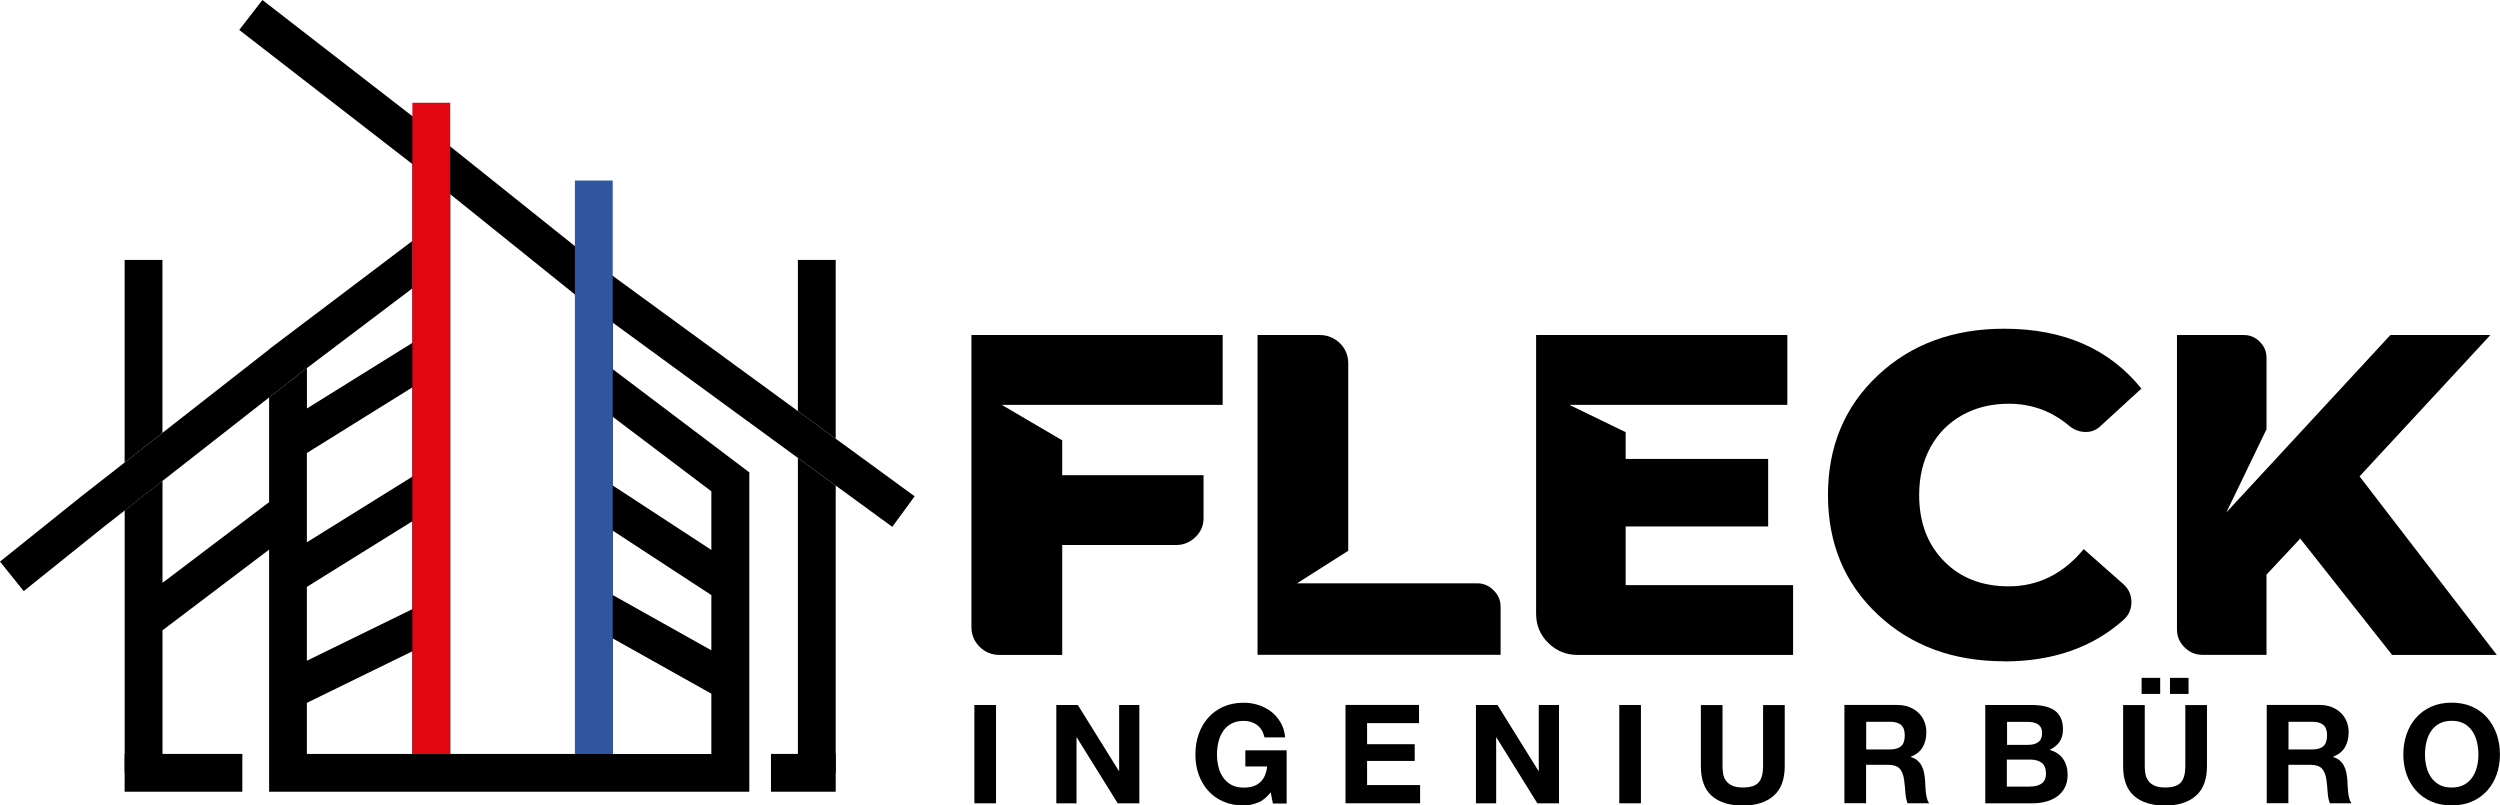
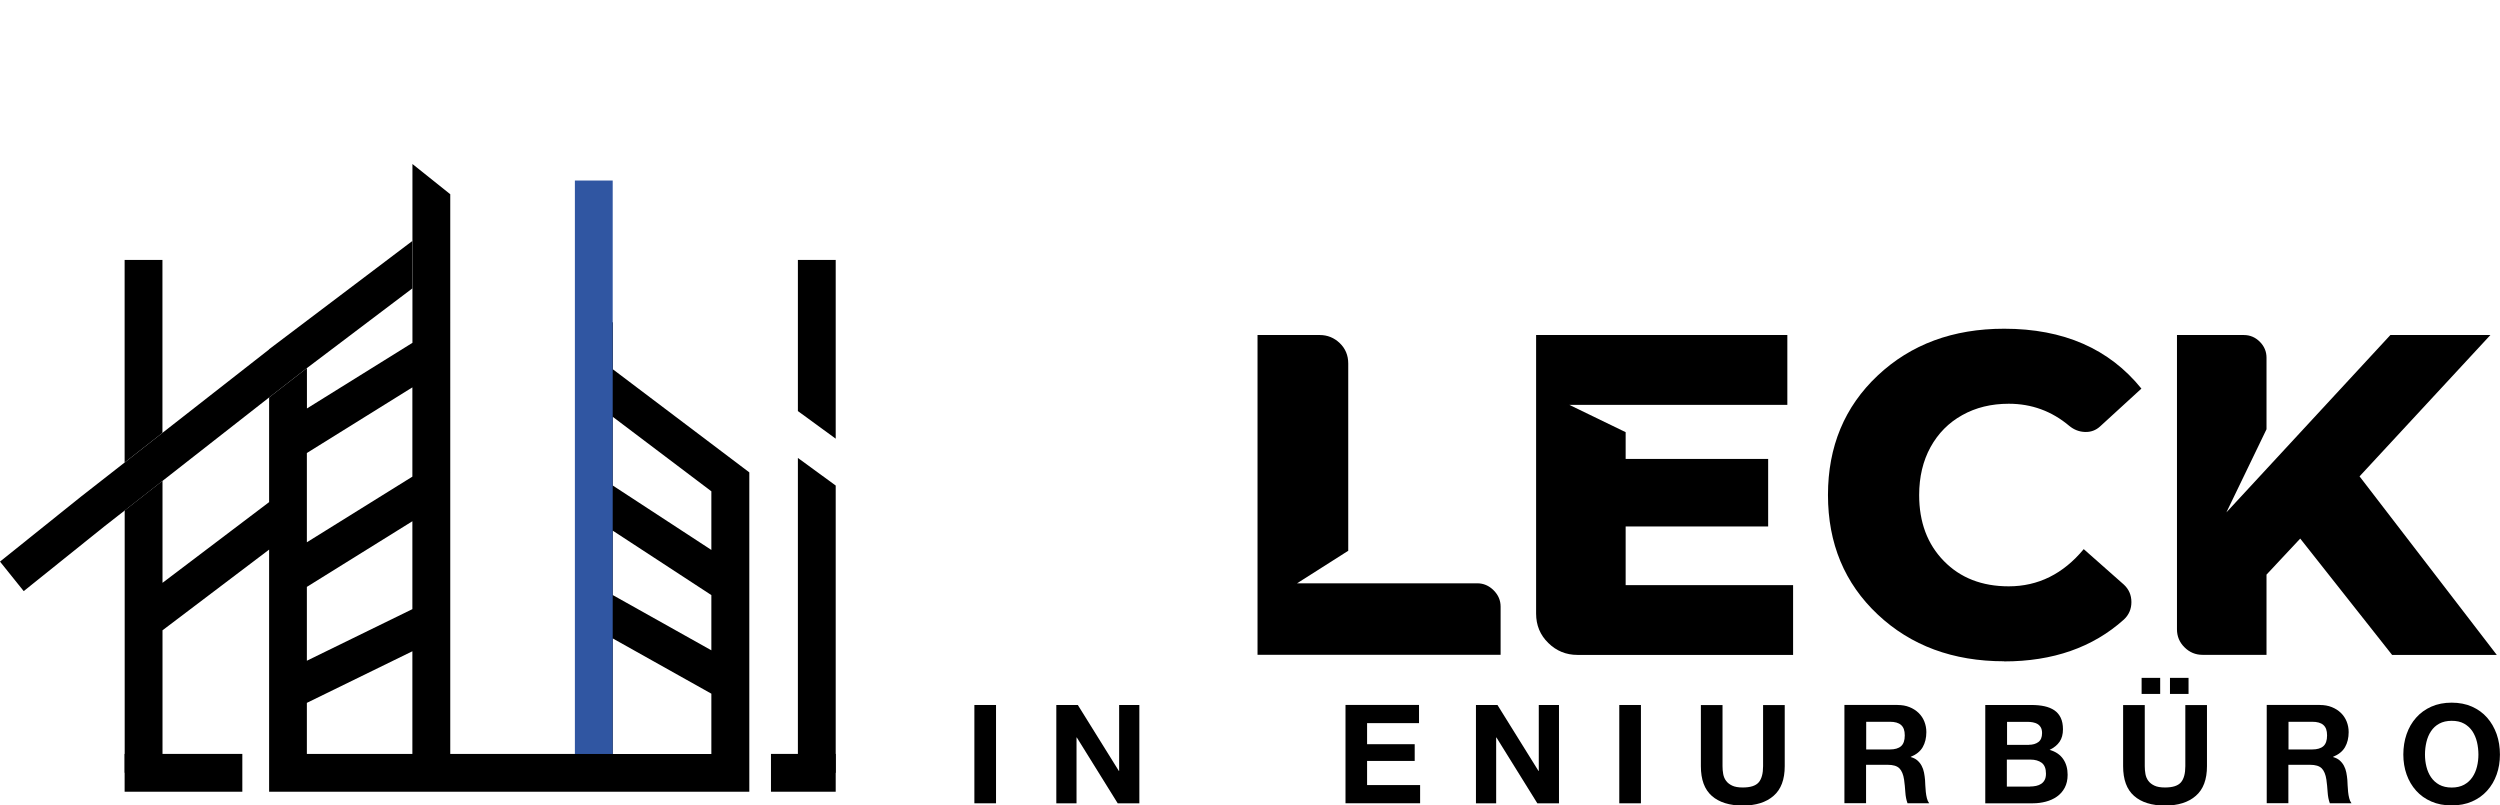
<svg xmlns="http://www.w3.org/2000/svg" id="Ebene_2" data-name="Ebene 2" width="364.9" height="117.57" viewBox="0 0 364.9 117.57">
  <g id="Ebene_1-2" data-name="Ebene 1">
    <g>
      <g>
        <g>
          <g>
            <polygon points="83.91 110.04 83.91 42.98 65.72 28.35 65.72 110.04 83.91 110.04" fill="none" />
            <polygon points="44.79 79.16 60.19 69.57 60.19 56.55 44.79 66.13 44.79 79.16" fill="none" />
            <polygon points="44.79 96.45 60.19 88.91 60.19 76.08 44.79 85.66 44.79 96.45" fill="none" />
            <polygon points="44.79 110.04 60.19 110.04 60.19 95.06 44.79 102.59 44.79 110.04" fill="none" />
            <polygon points="103.83 86.86 89.43 77.45 89.43 86.85 103.83 94.92 103.83 86.86" fill="none" />
            <polygon points="103.83 101.25 89.43 93.18 89.43 110.04 103.83 110.04 103.83 101.25" fill="none" />
            <polygon points="103.83 71.71 89.43 60.83 89.43 70.85 103.83 80.27 103.83 71.71" fill="none" />
            <polygon points="116.46 112.8 121.98 112.8 121.98 70.87 116.46 66.84 116.46 112.8" />
            <path d="M83.91,110.04h-18.19V28.35l-5.52-4.41v26.1l-15.4,9.58v-5.9l-5.52,4.29v15.28l-15.56,11.78v-14.89l-5.52,4.32v38.29h5.52v-20.79l15.56-11.78v35.34h70.09v-46.61l-19.92-15.05v-6.81l-5.52-4.11v67.06ZM60.19,110.04h-15.4v-7.45l15.4-7.53v14.98ZM60.19,88.91l-15.4,7.53v-10.78l15.4-9.58v12.84ZM60.19,69.57l-15.4,9.58v-13.03l15.4-9.58v13.03ZM89.43,60.83l14.4,10.88v8.56l-14.4-9.41v-10.03ZM89.43,77.45l14.4,9.41v8.06l-14.4-8.07v-9.4ZM89.43,93.18l14.4,8.07v8.8h-14.4v-16.86Z" />
            <polygon points="23.71 37.94 18.19 37.94 18.19 67.51 23.71 63.18 23.71 37.94" />
            <polygon points="39.27 58.02 44.79 53.73 60.19 42.09 60.19 35.17 39.27 50.98 39.27 51.01 23.71 63.18 18.19 67.51 11.78 72.52 0 81.97 3.46 86.28 15.21 76.85 18.19 74.52 23.71 70.2 39.27 58.02" />
            <polygon points="121.98 37.94 116.46 37.94 116.46 60 121.98 64.03 121.98 37.94" />
-             <polygon points="121.98 64.03 116.46 60 88.35 39.47 60.19 16.96 38.3 0 34.92 4.37 60.19 23.95 65.72 28.35 83.91 42.98 89.43 47.09 116.46 66.84 121.98 70.87 130.24 76.9 133.5 72.44 121.98 64.03" />
-             <rect x="60.19" y="15" width="5.52" height="95.05" fill="#e20613" />
            <rect x="83.91" y="26.35" width="5.52" height="83.7" fill="#3056a2" />
          </g>
          <rect x="18.19" y="110.04" width="17.18" height="5.52" />
          <rect x="112.53" y="110.04" width="9.45" height="5.52" />
        </g>
        <g>
-           <path d="M178.46,59.09h-32.25l8.83,5.18v5.09h20.63v6.28c0,1.08-.4,2-1.19,2.76-.79.76-1.73,1.15-2.8,1.15h-16.64v16.04h-9.17c-1.13,0-2.09-.4-2.89-1.19-.79-.79-1.19-1.75-1.19-2.89v-42.61h36.67v10.19Z" />
          <path d="M183.55,48.9h9.08c1.13,0,2.11.4,2.93,1.19.82.79,1.23,1.78,1.23,2.97v27.33l-7.47,4.75h26.31c.9,0,1.7.34,2.38,1.02.68.68,1.02,1.47,1.02,2.38v7.04h-35.48v-46.68Z" />
          <path d="M261.72,85.4v10.19h-31.49c-1.64,0-3.06-.58-4.24-1.74-1.19-1.16-1.78-2.59-1.78-4.29v-40.66h36.67v10.19h-31.83l8.23,3.99v3.91h20.8v9.85h-20.8v8.57h24.45Z" />
          <path d="M292.53,96.52c-7.47,0-13.62-2.28-18.46-6.83-4.84-4.55-7.26-10.37-7.26-17.44s2.42-12.89,7.26-17.44c4.84-4.55,10.99-6.83,18.46-6.83,8.66,0,15.33,2.92,20.03,8.74l-6.03,5.52c-.62.57-1.36.84-2.21.81-.85-.03-1.61-.33-2.29-.89-2.55-2.15-5.49-3.23-8.83-3.23-2.55,0-4.81.55-6.79,1.66-1.98,1.1-3.52,2.66-4.63,4.67-1.1,2.01-1.66,4.34-1.66,7,0,3.96,1.2,7.17,3.61,9.63,2.4,2.46,5.56,3.69,9.46,3.69,4.3,0,7.95-1.81,10.95-5.43l5.86,5.18c.73.68,1.1,1.53,1.1,2.55s-.37,1.87-1.1,2.55c-4.53,4.07-10.36,6.11-17.49,6.11Z" />
          <path d="M349.15,95.59l-13.41-16.98-4.92,5.26v11.71h-9.34c-1.02,0-1.9-.37-2.63-1.1-.74-.73-1.1-1.61-1.1-2.63v-42.95h9.76c.9,0,1.68.33,2.33.98.65.65.98,1.43.98,2.33v10.44l-5.86,12.14,23.94-25.89h14.6l-19.1,20.63,20.03,26.06h-15.28Z" />
        </g>
      </g>
      <g>
        <path d="M145.38,102.9v14.35h-3.16v-14.35h3.16Z" />
        <path d="M157.32,102.9l5.99,9.63h.04v-9.63h2.95v14.35h-3.16l-5.97-9.61h-.04v9.61h-2.95v-14.35h3.14Z" />
-         <path d="M183.6,117.14c-.68.29-1.37.43-2.07.43-1.1,0-2.09-.19-2.96-.57-.88-.38-1.62-.91-2.22-1.58s-1.07-1.46-1.39-2.36c-.32-.9-.48-1.88-.48-2.92s.16-2.07.48-2.98c.32-.92.78-1.72,1.39-2.4.6-.68,1.34-1.22,2.22-1.61.88-.39,1.87-.58,2.96-.58.74,0,1.45.11,2.14.33s1.31.55,1.87.97c.56.43,1.01.96,1.38,1.59s.58,1.35.66,2.17h-3.01c-.19-.8-.55-1.41-1.09-1.81-.54-.4-1.19-.6-1.95-.6-.71,0-1.31.14-1.81.41s-.9.64-1.21,1.11c-.31.46-.53.99-.67,1.58-.14.59-.21,1.2-.21,1.83s.07,1.19.21,1.76.36,1.08.67,1.54c.31.46.71.82,1.21,1.1.5.27,1.1.41,1.81.41,1.04,0,1.85-.26,2.42-.79.57-.53.9-1.3,1-2.3h-3.18v-2.35h6.03v7.76h-2.01l-.32-1.63c-.56.72-1.19,1.23-1.87,1.52Z" />
        <path d="M207.12,102.9v2.65h-7.58v3.07h6.95v2.45h-6.95v3.52h7.74v2.65h-10.89v-14.35h10.73Z" />
        <path d="M218.57,102.9l5.99,9.63h.04v-9.63h2.95v14.35h-3.16l-5.97-9.61h-.04v9.61h-2.95v-14.35h3.14Z" />
        <path d="M239.51,102.9v14.35h-3.16v-14.35h3.16Z" />
        <path d="M258.87,116.16c-1.08.95-2.59,1.42-4.5,1.42s-3.45-.47-4.51-1.41c-1.07-.94-1.6-2.38-1.6-4.34v-8.92h3.16v8.92c0,.39.03.77.1,1.15s.21.71.42.99c.21.29.51.52.89.7.38.18.89.27,1.54.27,1.13,0,1.9-.25,2.33-.75.43-.5.64-1.29.64-2.36v-8.92h3.16v8.92c0,1.94-.54,3.39-1.63,4.33Z" />
        <path d="M276.97,102.9c.64,0,1.22.1,1.74.31.52.21.96.49,1.33.85.37.36.65.78.84,1.26s.29.99.29,1.54c0,.84-.18,1.58-.53,2.19s-.93,1.08-1.74,1.41v.04c.39.11.71.27.96.49.25.22.46.48.62.78s.28.63.35,1c.07.36.12.72.15,1.08.01.23.03.5.04.8.01.31.04.62.07.94.03.32.09.63.16.92s.18.53.33.73h-3.16c-.17-.46-.28-1-.32-1.63s-.1-1.23-.18-1.81c-.11-.75-.34-1.3-.68-1.65-.35-.35-.92-.52-1.71-.52h-3.16v5.61h-3.16v-14.35h7.74ZM275.85,109.39c.72,0,1.27-.16,1.63-.48.36-.32.54-.84.54-1.57s-.18-1.2-.54-1.52c-.36-.32-.9-.47-1.63-.47h-3.46v4.04h3.46Z" />
        <path d="M296.53,102.9c.68,0,1.31.06,1.87.18.56.12,1.04.32,1.45.59.4.27.71.64.93,1.09.22.46.33,1.02.33,1.69,0,.72-.16,1.33-.49,1.81-.33.48-.81.88-1.46,1.19.88.25,1.54.7,1.98,1.34.44.64.65,1.4.65,2.3,0,.72-.14,1.35-.42,1.88-.28.53-.66.96-1.14,1.3s-1.02.58-1.63.74c-.61.16-1.24.24-1.88.24h-6.95v-14.35h6.75ZM296.13,108.71c.56,0,1.02-.13,1.39-.4.36-.27.54-.7.54-1.31,0-.33-.06-.61-.18-.82-.12-.21-.28-.38-.48-.5-.2-.12-.43-.2-.69-.25s-.53-.07-.81-.07h-2.95v3.36h3.2ZM296.31,114.8c.31,0,.6-.03.88-.09.28-.06.53-.16.74-.3s.39-.33.51-.57c.13-.24.19-.55.19-.92,0-.74-.21-1.26-.62-1.58-.42-.31-.96-.47-1.65-.47h-3.44v3.94h3.38Z" />
        <path d="M320.5,116.16c-1.08.95-2.59,1.42-4.5,1.42s-3.45-.47-4.51-1.41c-1.07-.94-1.6-2.38-1.6-4.34v-8.92h3.16v8.92c0,.39.03.77.1,1.15s.21.71.42.99c.21.29.51.52.89.7.38.18.89.27,1.54.27,1.13,0,1.9-.25,2.33-.75.43-.5.64-1.29.64-2.36v-8.92h3.16v8.92c0,1.94-.54,3.39-1.63,4.33ZM315.3,98.94v2.35h-2.71v-2.35h2.71ZM319.44,98.94v2.35h-2.71v-2.35h2.71Z" />
        <path d="M338.61,102.9c.64,0,1.22.1,1.74.31.52.21.96.49,1.33.85.37.36.65.78.84,1.26s.29.99.29,1.54c0,.84-.18,1.58-.53,2.19s-.93,1.08-1.74,1.41v.04c.39.11.71.27.96.49.25.22.46.48.62.78s.28.63.35,1c.07.36.12.72.15,1.08.01.23.03.5.04.8.01.31.04.62.07.94.03.32.09.63.16.92s.18.53.33.73h-3.16c-.17-.46-.28-1-.32-1.63s-.1-1.23-.18-1.81c-.11-.75-.34-1.3-.68-1.65-.35-.35-.92-.52-1.71-.52h-3.16v5.61h-3.16v-14.35h7.74ZM337.49,109.39c.72,0,1.27-.16,1.63-.48.36-.32.54-.84.54-1.57s-.18-1.2-.54-1.52c-.36-.32-.9-.47-1.63-.47h-3.46v4.04h3.46Z" />
        <path d="M351.27,107.15c.32-.92.78-1.72,1.39-2.4.6-.68,1.34-1.22,2.22-1.61.88-.39,1.87-.58,2.96-.58s2.1.19,2.97.58c.87.39,1.61.92,2.21,1.61.6.68,1.06,1.48,1.39,2.4.32.92.48,1.91.48,2.98s-.16,2.02-.48,2.92c-.32.9-.78,1.69-1.39,2.36-.6.67-1.34,1.2-2.21,1.58s-1.86.57-2.97.57-2.09-.19-2.96-.57c-.88-.38-1.62-.91-2.22-1.58s-1.07-1.46-1.39-2.36c-.32-.9-.48-1.88-.48-2.92s.16-2.07.48-2.98ZM354.16,111.9c.14.57.36,1.08.67,1.54.31.46.71.82,1.21,1.1.5.27,1.1.41,1.81.41s1.31-.14,1.81-.41c.5-.28.9-.64,1.21-1.1.31-.46.53-.97.67-1.54s.21-1.16.21-1.76-.07-1.24-.21-1.83c-.14-.59-.37-1.12-.67-1.58-.31-.46-.71-.83-1.21-1.11s-1.1-.41-1.81-.41-1.31.14-1.81.41-.9.64-1.21,1.11c-.31.46-.53.99-.67,1.58-.14.59-.21,1.2-.21,1.83s.07,1.19.21,1.76Z" />
      </g>
    </g>
  </g>
</svg>